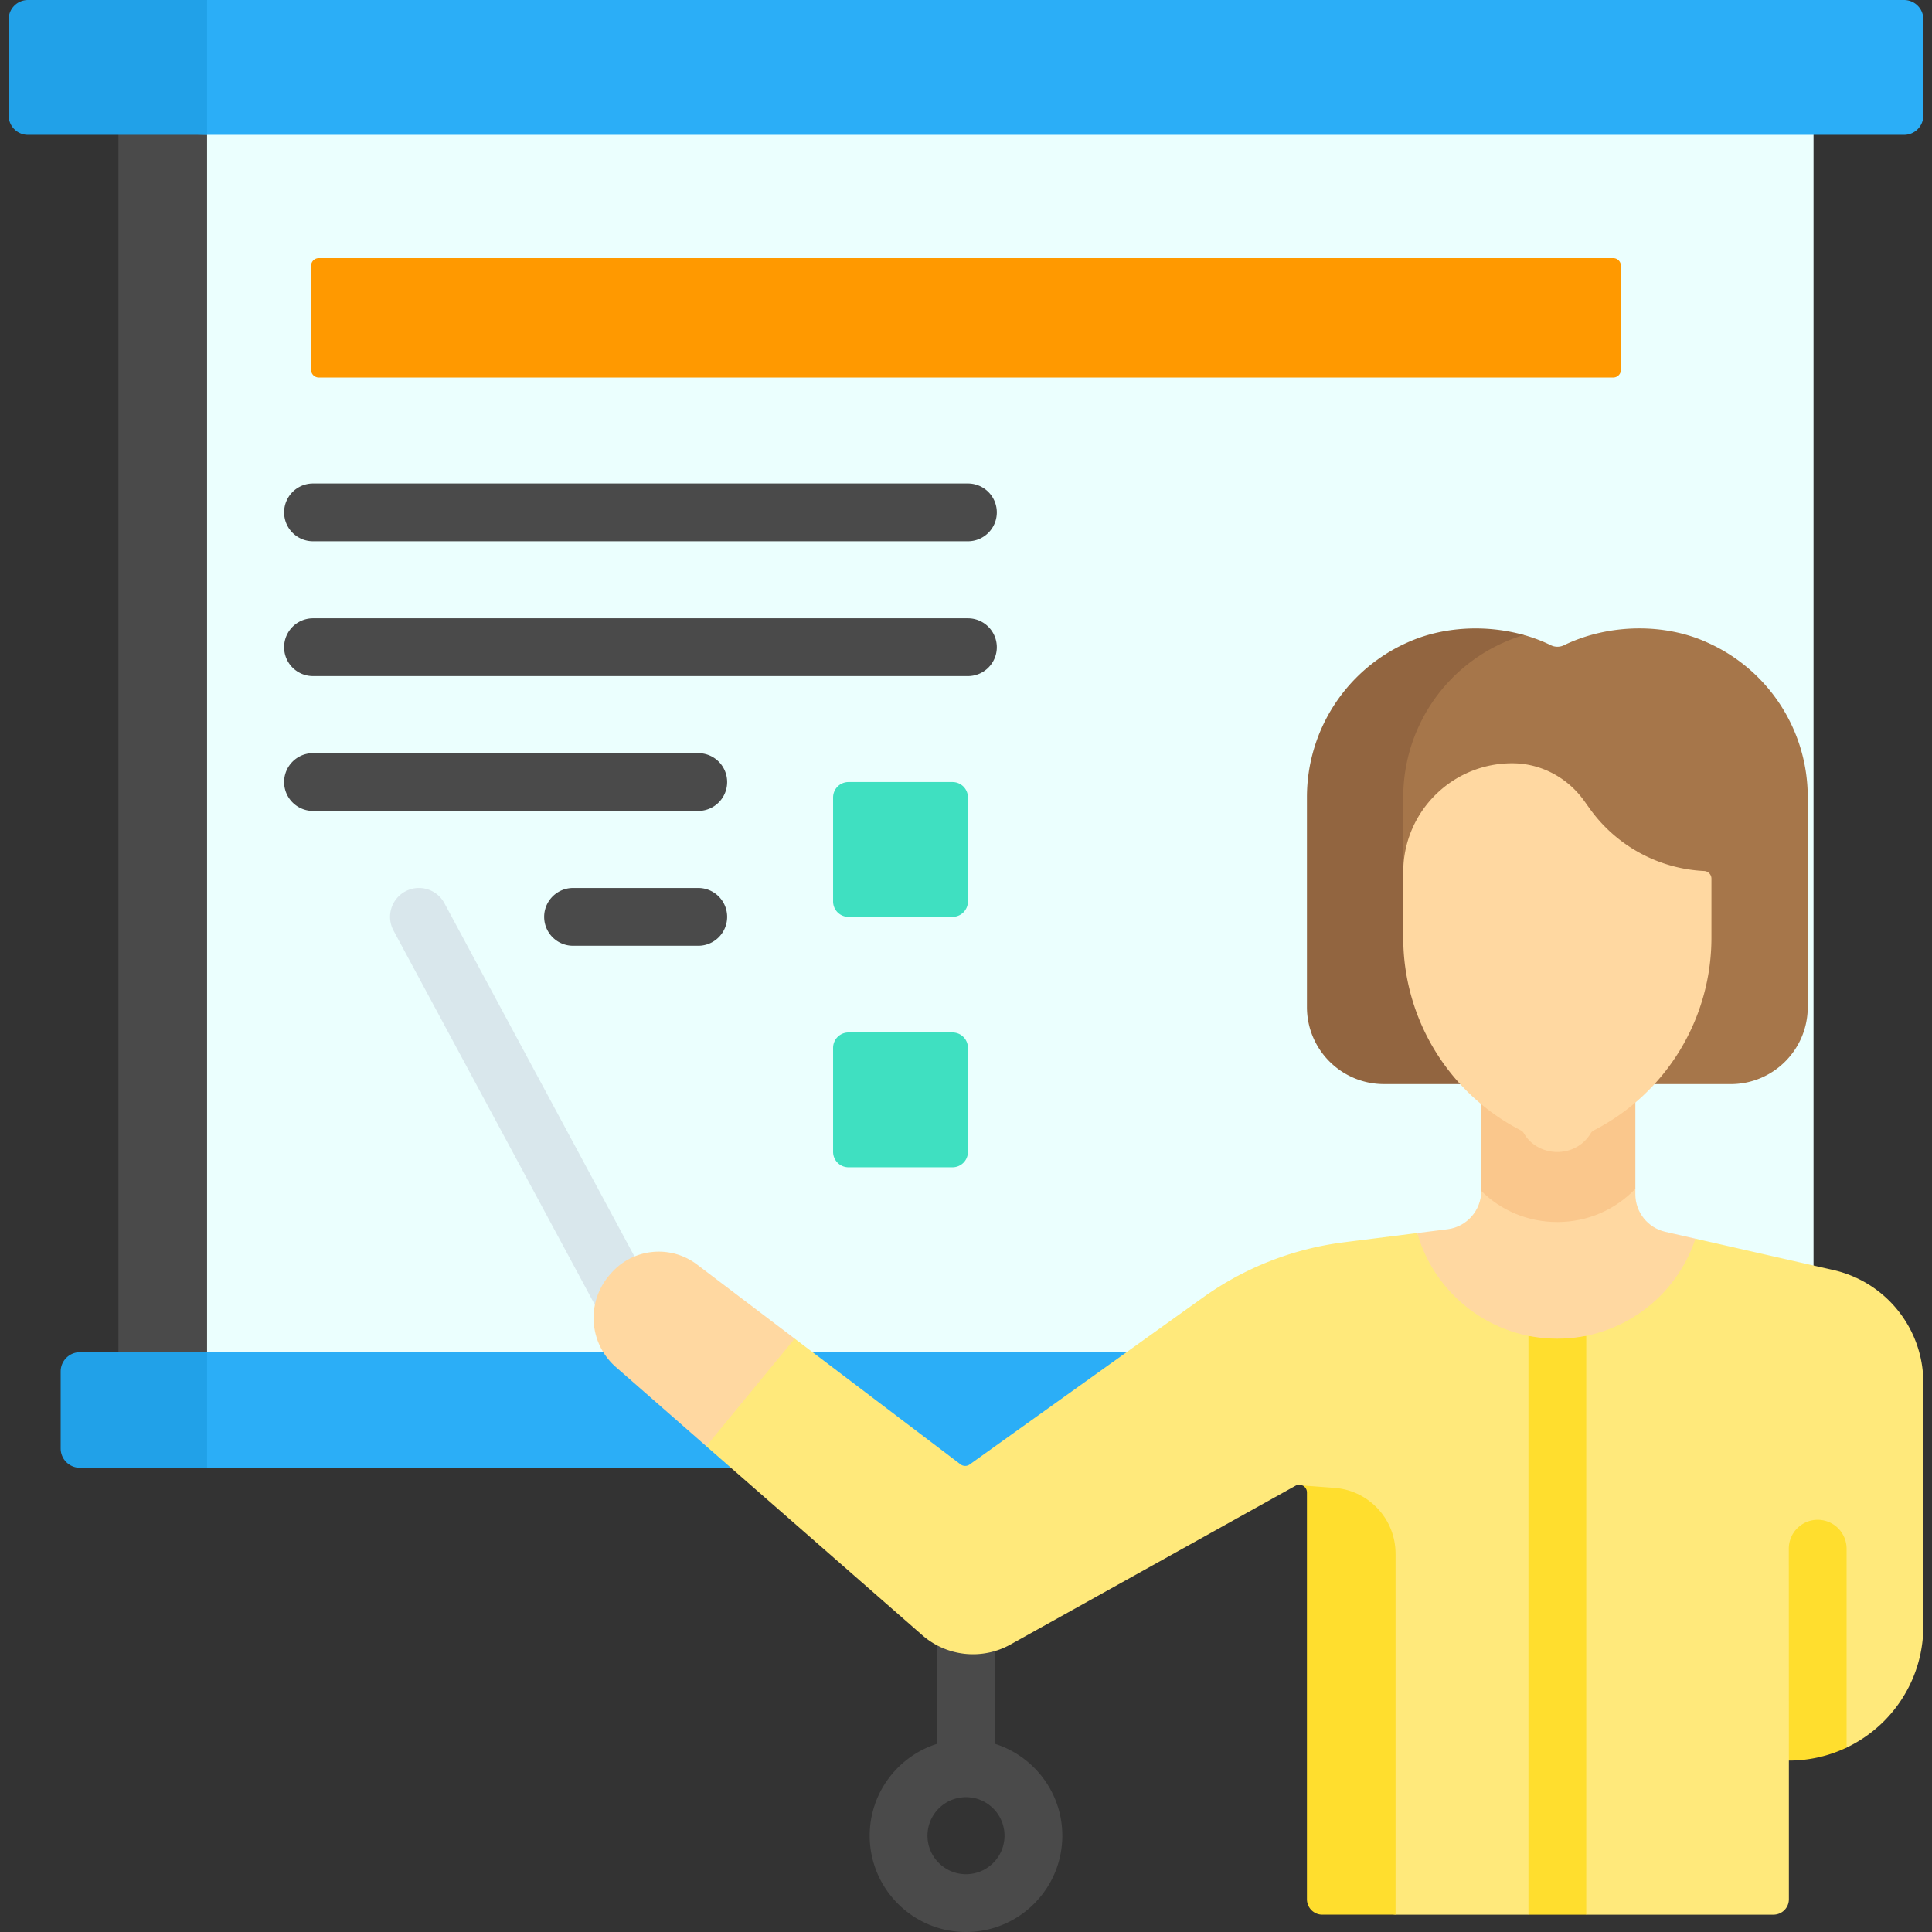
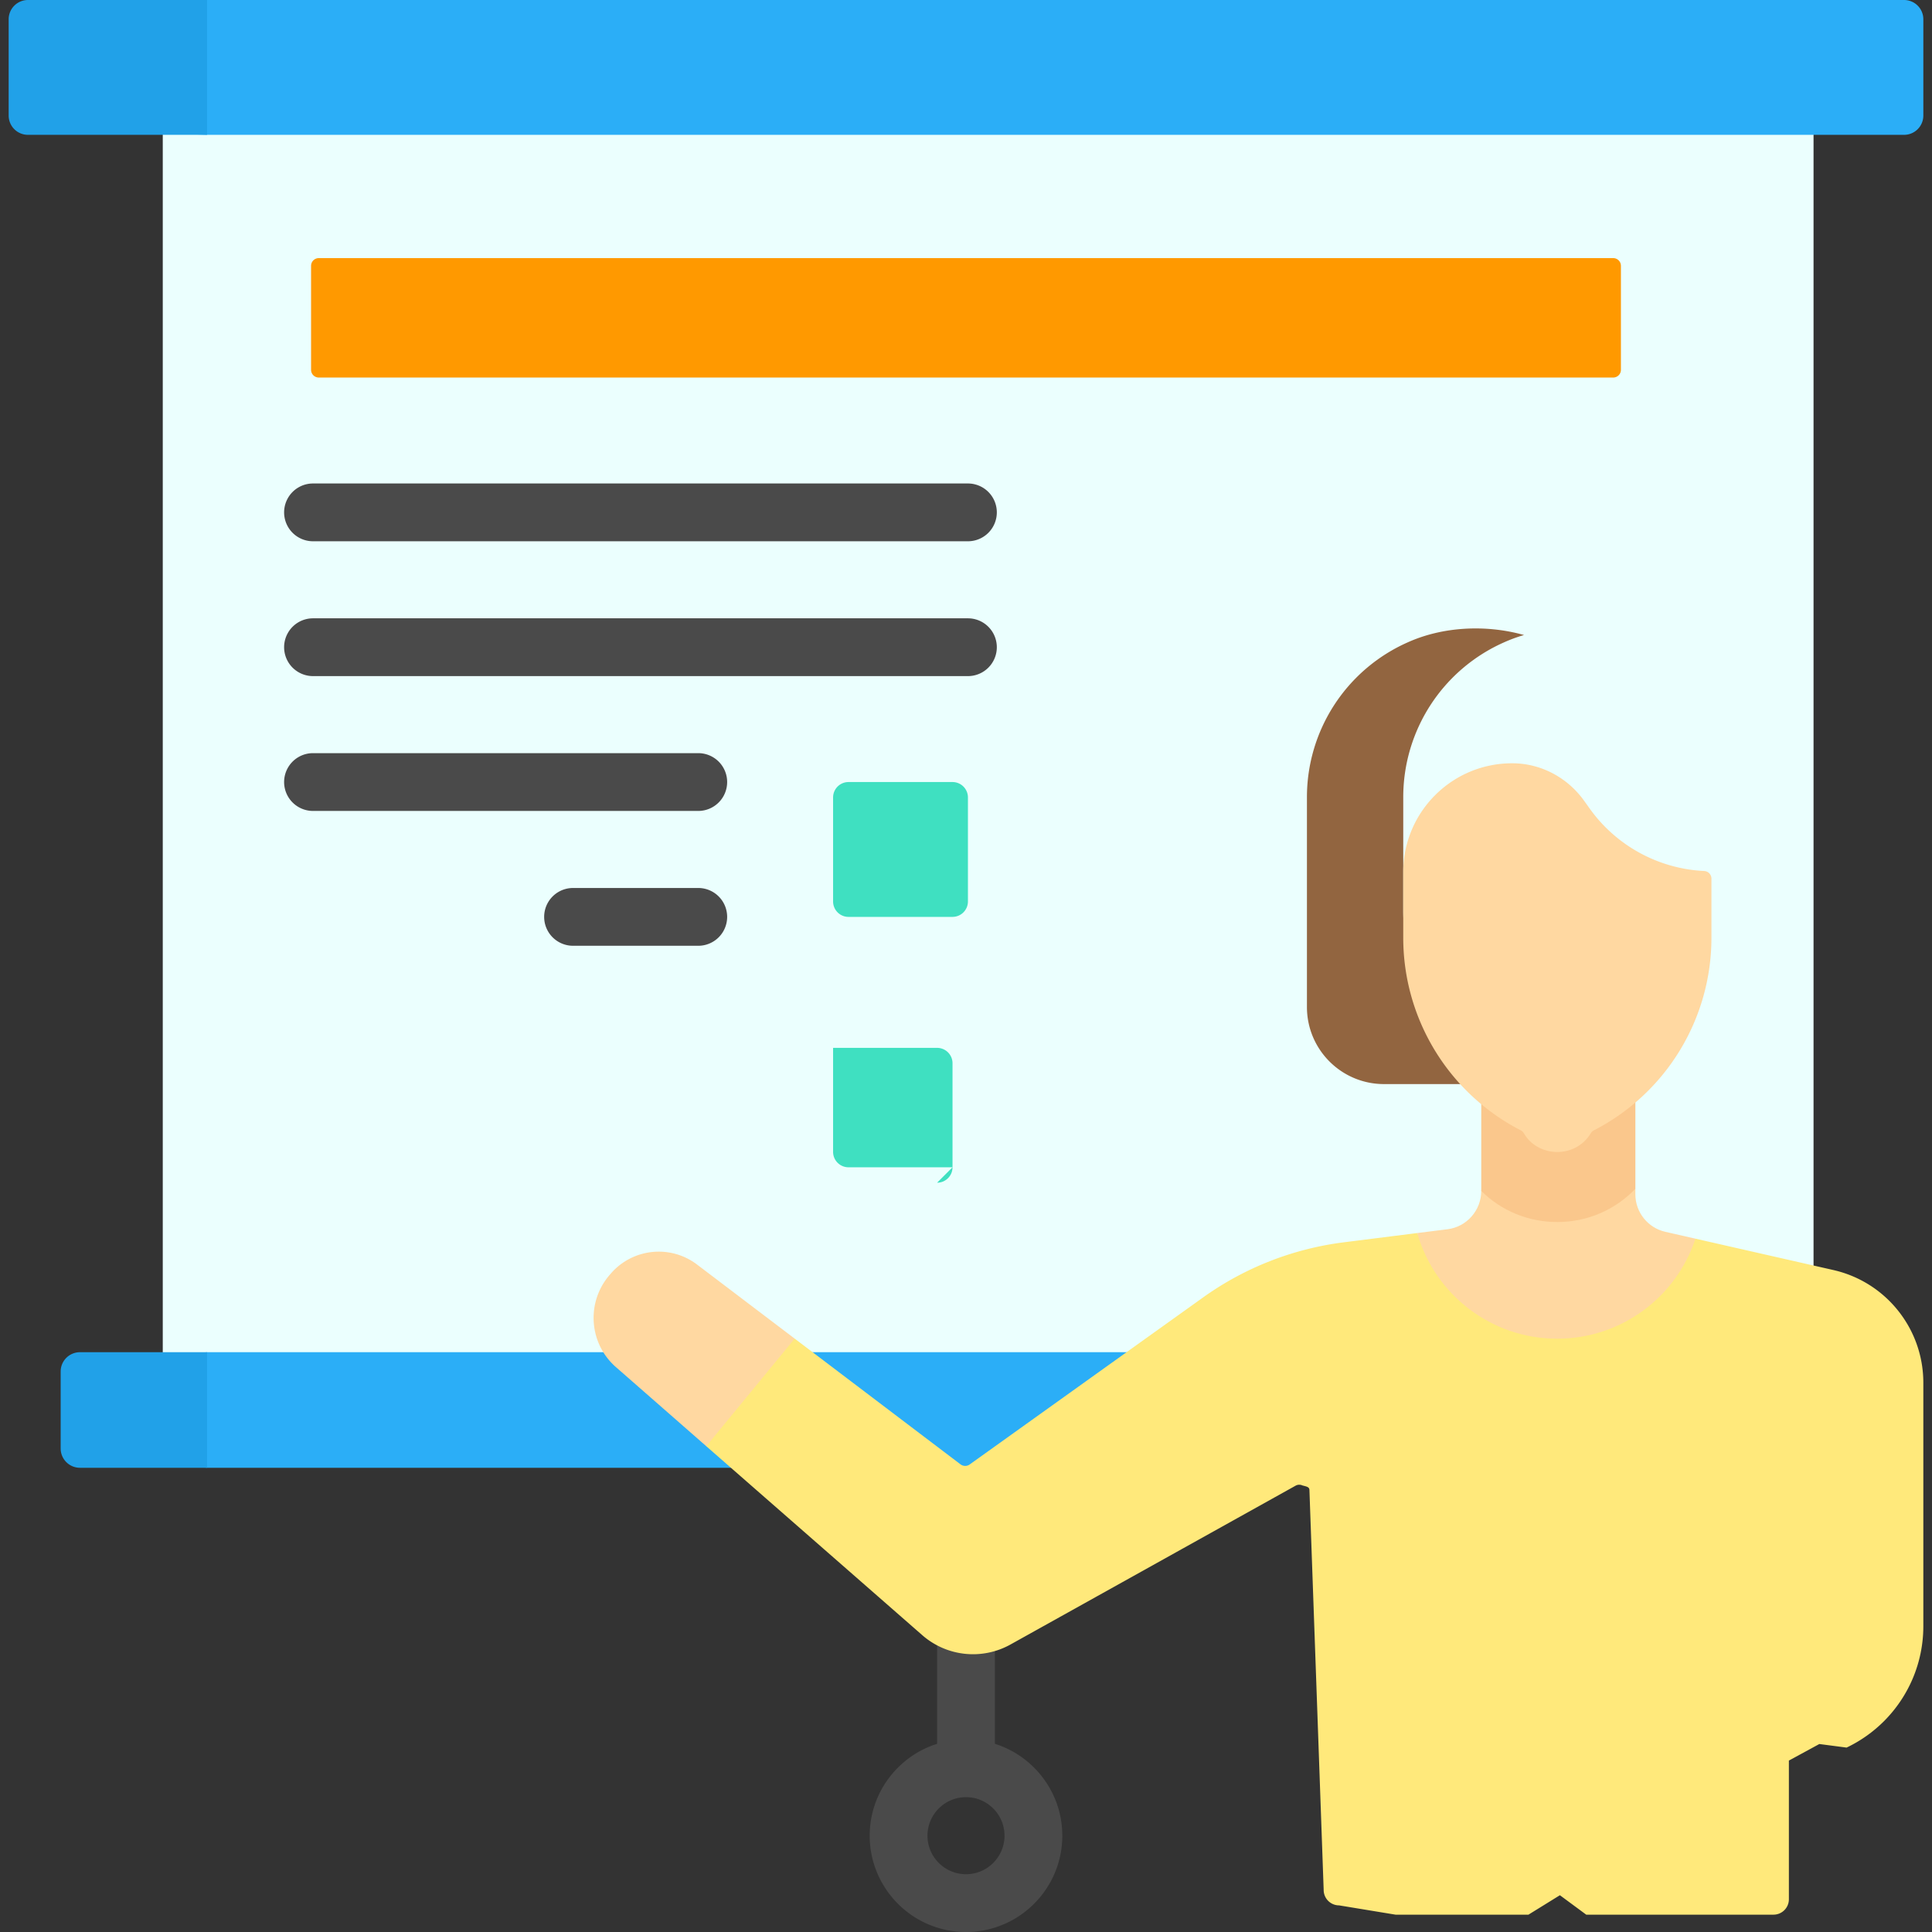
<svg xmlns="http://www.w3.org/2000/svg" version="1.1" width="512" height="512" x="0" y="0" viewBox="0 0 512 512" style="enable-background:new 0 0 512 512" xml:space="preserve" class="">
  <rect x="0" y="0" width="512" height="512" fill="#333333" stroke="none" />
  <g>
    <path fill="#4a4a4a" d="M263.657 462.128v-45.586a7.657 7.657 0 1 0-15.314 0v45.586c-10.344 3.26-17.866 12.941-17.866 24.348C230.477 500.55 241.926 512 256 512s25.523-11.45 25.523-25.523c0-11.407-7.522-21.089-17.866-24.349zM256 496.686c-5.63 0-10.209-4.58-10.209-10.209s4.58-10.209 10.209-10.209 10.209 4.58 10.209 10.209-4.579 10.209-10.209 10.209z" opacity="1" data-original="#e8edf2" class="" />
    <path fill="#ebfffe" d="M43.135 27.773h437.472v338.536H43.135z" opacity="1" data-original="#f5f8f9" class="" />
-     <path fill="#4a4a4a" d="M31.394 27.77h23.482v338.543H31.394z" opacity="1" data-original="#e8edf2" class="" />
    <path fill="#2baef7" d="M504.598 35.733H54.875L9.964 34.068a5.105 5.105 0 0 1-5.105-5.105L7.225 7.547a5.105 5.105 0 0 1 5.105-5.105L54.875 0h449.723a5.105 5.105 0 0 1 5.105 5.105v25.523a5.106 5.106 0 0 1-5.105 5.105zM490.816 388.977H54.875l-28.66-3.383a5.105 5.105 0 0 1-5.105-5.105l-.384-14.177a5.105 5.105 0 0 1 5.105-5.105l29.045-2.859h435.94a5.105 5.105 0 0 1 5.105 5.105v20.419a5.106 5.106 0 0 1-5.105 5.105z" opacity="1" data-original="#2baef7" class="" />
    <path fill="#21a1e8" d="M54.875 0v35.733H7.402a5.107 5.107 0 0 1-5.105-5.105V5.105A5.107 5.107 0 0 1 7.402 0zM54.875 358.349v30.628H21.184a5.107 5.107 0 0 1-5.105-5.105v-20.419a5.107 5.107 0 0 1 5.105-5.105h33.691z" opacity="1" data-original="#21a1e8" />
-     <path fill="#d9e7ec" d="M166.581 353.881a7.653 7.653 0 0 1-6.749-4.03l-55.548-103.24a7.657 7.657 0 1 1 13.486-7.256l55.548 103.24a7.657 7.657 0 0 1-6.737 11.286z" opacity="1" data-original="#d9e7ec" />
    <path fill="#ffe97b" d="M509.703 366.445v64.493c0 9.842-3.992 18.744-10.434 25.197a35.819 35.819 0 0 1-9.903 6.993l-7.226-.944-8.067 4.385v36.754a4.083 4.083 0 0 1-4.084 4.084h-49.618l-6.982-5.154-8.332 5.154h-35.222l-14.964-2.463a4.083 4.083 0 0 1-4.084-4.084l-3.771-105.901c0-.848-.516-.961-1.838-1.293a2.001 2.001 0 0 0-1.857.07l-75.529 42.073a20.418 20.418 0 0 1-23.379-2.471c-13.425-11.741-37.019-32.394-57.244-50.077v-23.218l23.431-5.297 43.951 33.323a2.039 2.039 0 0 0 2.42.031l61.848-44.258a81.65 81.65 0 0 1 37.325-14.62l19.418-2.45.092.245c10.349 13.327 19.48 23.897 37.019 23.897 17.09 0 22.143-7.687 36.641-22.651l36.55 8.31c13.946 3.174 23.839 15.569 23.839 29.872z" opacity="1" data-original="#ffe97b" class="" />
-     <path fill="#ffde2e" d="M369.835 411.745v95.661h-19.398a4.084 4.084 0 0 1-4.084-4.084V395.511c0-.847-.5-1.531-1.174-1.848l8.467.635c9.13.684 16.189 8.291 16.189 17.447z" opacity="1" data-original="#ffde2e" class="" />
    <path fill="#ffd8a1" d="m210.599 354.745-23.431 28.515a33316.915 33316.915 0 0 0-23.941-20.96c-7.228-6.33-7.943-17.315-1.542-24.574l.276-.317c5.819-6.616 15.753-7.616 22.767-2.287z" opacity="1" data-original="#ffd8a1" class="" />
-     <path fill="#ffde2e" d="M489.366 410.417v52.711a35.508 35.508 0 0 1-15.294 3.441l-.02-56.152a7.653 7.653 0 0 1 7.657-7.657 7.66 7.66 0 0 1 7.657 7.657zM420.371 354v153.406h-15.314V354.01c2.46.5 5.013-5.018 7.616-5.018 2.634 0 5.217 5.508 7.698 5.008z" opacity="1" data-original="#ffde2e" class="" />
    <path fill="#ffd8a1" d="M449.314 328.262c-5.074 15.396-19.551 26.503-36.641 26.503-17.54 0-32.343-11.72-37.019-27.749l-.092-.245 8.055-1.011c5.105-.643 8.933-5.023 8.933-10.169l4.119-26.187h31.421l5.298 25.636v1.45c0 4.768 3.298 8.892 7.943 9.954z" opacity="1" data-original="#ffd8a1" class="" />
-     <path fill="#a6764a" d="M452.46 170.277c-11.299-5.183-26.193-5.016-38.004.721a3.969 3.969 0 0 1-3.481-.015 41.298 41.298 0 0 0-7.092-2.692c-11.929-1.077-20.347-.394-29.795 3.9-16.185 7.195-24.695 21.337-24.695 39.053l.673 30.098v25.531c0 11.28 8.706 16.973 19.986 16.973l32.093 3.451h56.51c11.277 0 20.419-9.142 20.419-20.419V211.242a44.827 44.827 0 0 0-26.614-40.965z" opacity="1" data-original="#a6764a" class="" />
    <path fill="#926540" d="M417.829 287.292h-51.047c-11.281 0-20.429-9.137-20.429-20.419v-55.631a44.847 44.847 0 0 1 26.616-40.97c9.444-4.288 20.97-4.779 30.914-1.982a39.612 39.612 0 0 0-5.391 1.982 44.848 44.848 0 0 0-26.616 40.97v30.097c0 12.69 5.146 24.176 13.456 32.496 8.321 8.311 19.807 13.457 32.497 13.457z" opacity="1" data-original="#926540" class="" />
    <path fill="#fac78c" d="M433.388 289.405v25.636c-5.309 5.564-12.69 8.811-20.674 8.811-7.729 0-14.906-3.002-20.164-8.259v-26.187h40.838z" opacity="1" data-original="#fac78c" />
    <path fill="#ffd8a1" d="M453.551 232.859c0-1.08-.841-1.981-1.92-2.033a39.675 39.675 0 0 1-30.367-16.574l-1.443-2.021c-4.363-6.111-11.358-9.893-18.867-9.953-15.937-.128-28.937 12.681-29.079 28.593v17.646a57.375 57.375 0 0 0 31.158 51.038c.356.183.639.473.84.819 3.687 6.345 13.574 6.769 17.68-.029.198-.328.474-.602.814-.777a57.374 57.374 0 0 0 31.182-51.051z" opacity="1" data-original="#ffd8a1" class="" />
    <path fill="#ff9900" d="M427.517 100.052H84.483a2.042 2.042 0 0 1-2.042-2.042V70.445c0-1.128.914-2.042 2.042-2.042h343.035c1.128 0 2.042.914 2.042 2.042V98.01a2.043 2.043 0 0 1-2.043 2.042z" opacity="1" data-original="#ff9900" class="" />
-     <path fill="#3fe0c1" d="M252.427 242.983h-27.565a4.084 4.084 0 0 1-4.084-4.084v-27.565a4.084 4.084 0 0 1 4.084-4.084h27.565a4.084 4.084 0 0 1 4.084 4.084v27.565a4.085 4.085 0 0 1-4.084 4.084zM252.427 309.344h-27.565a4.084 4.084 0 0 1-4.084-4.084v-27.565a4.084 4.084 0 0 1 4.084-4.084h27.565a4.084 4.084 0 0 1 4.084 4.084v27.565a4.085 4.085 0 0 1-4.084 4.084z" opacity="1" data-original="#3fe0c1" class="" />
+     <path fill="#3fe0c1" d="M252.427 242.983h-27.565a4.084 4.084 0 0 1-4.084-4.084v-27.565a4.084 4.084 0 0 1 4.084-4.084h27.565a4.084 4.084 0 0 1 4.084 4.084v27.565a4.085 4.085 0 0 1-4.084 4.084zM252.427 309.344h-27.565a4.084 4.084 0 0 1-4.084-4.084v-27.565h27.565a4.084 4.084 0 0 1 4.084 4.084v27.565a4.085 4.085 0 0 1-4.084 4.084z" opacity="1" data-original="#3fe0c1" class="" />
    <path fill="#4a4a4a" d="M256.51 143.442H82.951a7.657 7.657 0 1 1 0-15.314H256.51a7.657 7.657 0 0 1 7.657 7.657 7.656 7.656 0 0 1-7.657 7.657zM256.51 179.174H82.951a7.657 7.657 0 1 1 0-15.314H256.51a7.657 7.657 0 0 1 7.657 7.657 7.656 7.656 0 0 1-7.657 7.657zM185.045 250.64h-33.18a7.657 7.657 0 1 1 0-15.314h33.18a7.657 7.657 0 1 1 0 15.314zM185.045 214.907H82.951a7.657 7.657 0 1 1 0-15.314h102.094a7.657 7.657 0 1 1 0 15.314z" opacity="1" data-original="#e8edf2" class="" />
  </g>
</svg>